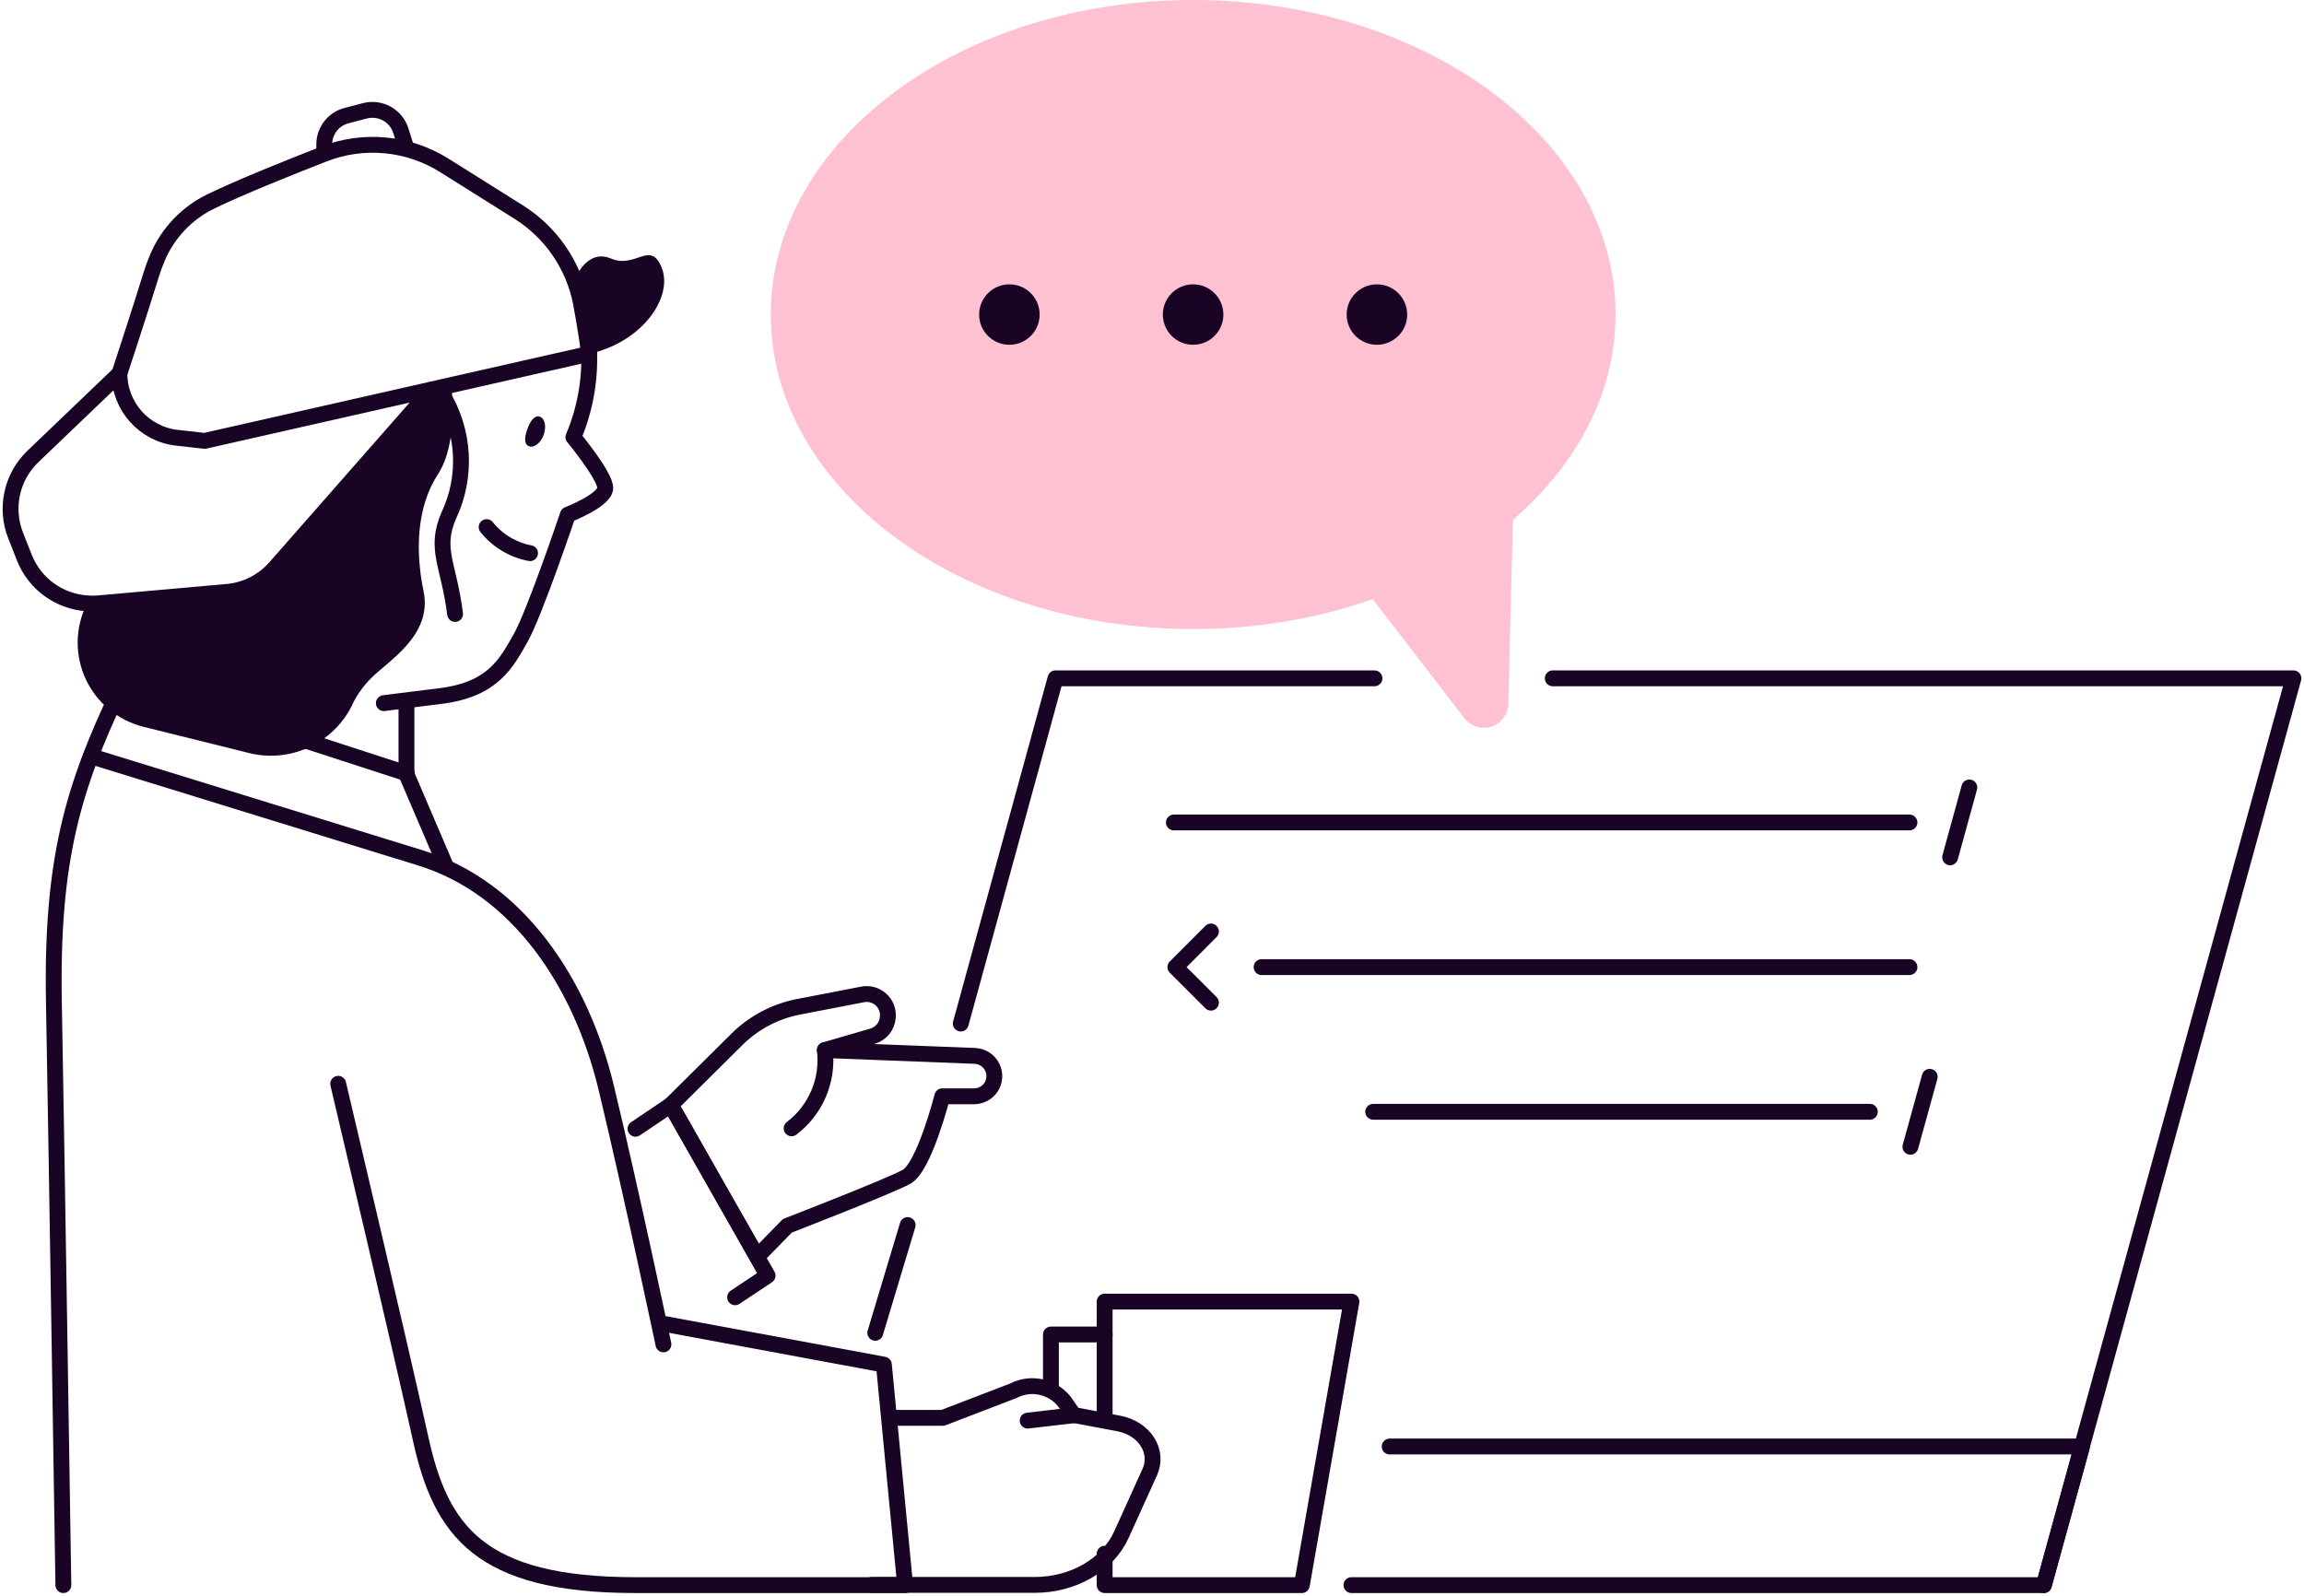
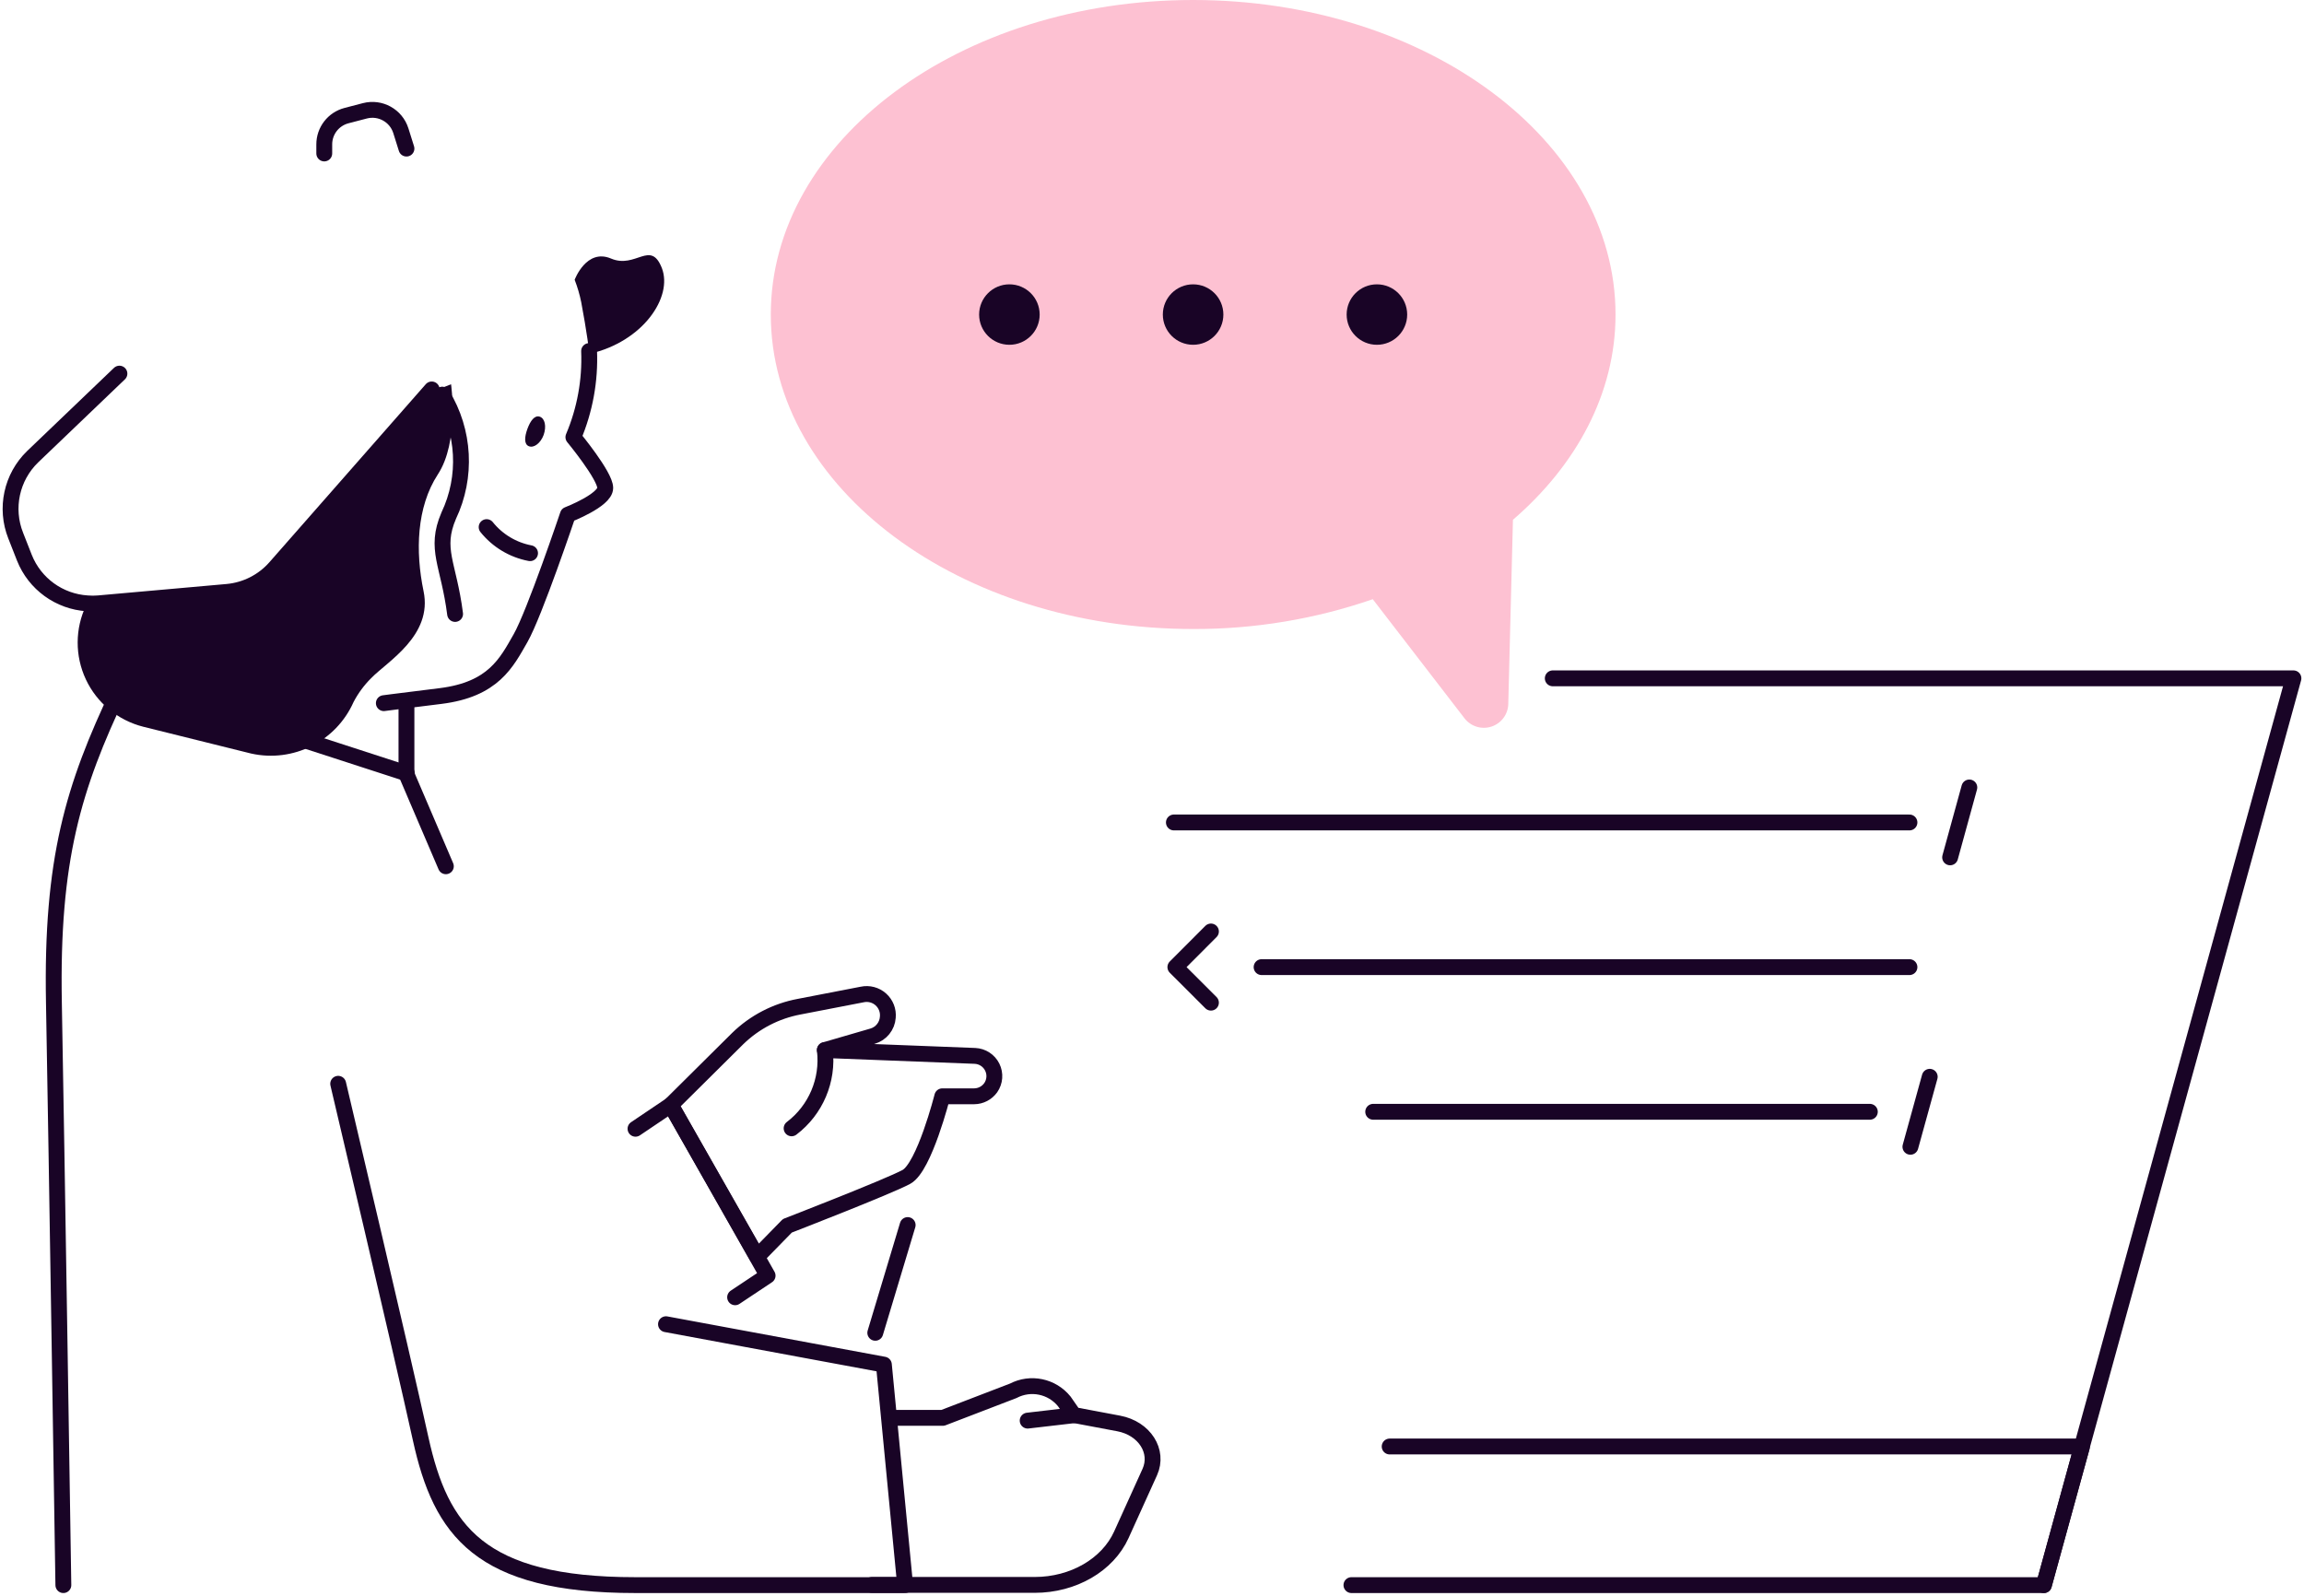
<svg xmlns="http://www.w3.org/2000/svg" width="218px" height="151px" viewBox="0 0 218 151" version="1.1">
  <title>Tech For Good France</title>
  <g id="Symbols" stroke="none" stroke-width="1" fill="none" fill-rule="evenodd">
    <g id="Communautés" transform="translate(-484, -559)">
      <g id="Tech-For-Good-France" transform="translate(485, 559)">
-         <polyline id="Path" stroke="#190426" stroke-width="1.5" stroke-linecap="round" stroke-linejoin="round" points="103.52 134.173 103.52 123.173 126.87 123.173 122.178 150 103.52 150 103.52 147.029" />
        <path d="M54.74,33.22 C54.851,36.012 54.343,38.795 53.253,41.369 C53.253,41.369 56.267,45.012 56.267,46.176 C56.267,47.34 52.73,48.705 52.73,48.705 C52.73,48.705 49.565,58.099 48.249,60.397 C46.933,62.696 45.697,65.245 40.673,65.867 C35.65,66.489 35.318,66.54 35.318,66.54" id="Path" stroke="#190426" stroke-width="1.5" stroke-linecap="round" stroke-linejoin="round" />
-         <path d="M61.773,127.218 C61.773,127.218 58.759,112.906 56.367,102.961 C53.976,93.015 48.008,84.012 38.744,81.172 L7.597,71.558" id="Path" stroke="#190426" stroke-width="1.5" stroke-linecap="round" stroke-linejoin="round" />
        <line x1="37.498" y1="73.193" x2="12.732" y2="65.155" id="Path" stroke="#190426" stroke-width="1.5" stroke-linecap="round" stroke-linejoin="round" />
        <path d="M10.27,65.375 C5.93,74.498 3.85,81.353 4.101,94.862 C4.352,108.37 4.995,150 4.995,150" id="Path" stroke="#190426" stroke-width="1.5" stroke-linecap="round" stroke-linejoin="round" />
        <path d="M30.998,102.559 C30.998,102.559 36.896,127.509 38.805,136.17 C40.714,144.831 44.361,150 59.1,150 L84.641,150 L82.631,129.135 L62.014,125.311" id="Path" stroke="#190426" stroke-width="1.5" stroke-linecap="round" stroke-linejoin="round" />
        <path d="M50.439,41.158 C50.158,41.921 49.535,42.413 49.053,42.232 C48.571,42.051 48.621,41.359 48.902,40.586 C49.183,39.813 49.595,39.261 50.078,39.432 C50.56,39.603 50.721,40.345 50.439,41.158 Z" id="Path" fill="#190426" fill-rule="nonzero" />
        <path d="M45.044,49.88 C46.076,51.165 47.533,52.041 49.153,52.348" id="Path" stroke="#190426" stroke-width="1.5" stroke-linecap="round" stroke-linejoin="round" />
        <path d="M83.184,134.173 L88.207,134.173 L94.869,131.614 C96.513,130.753 98.537,131.173 99.702,132.617 L100.596,133.902 L104.856,134.705 C107.287,135.167 108.674,137.334 107.79,139.301 L105.097,145.243 C103.801,148.093 100.546,149.98 96.908,149.98 L81.496,149.98" id="Path" stroke="#190426" stroke-width="1.5" stroke-linecap="round" stroke-linejoin="round" />
        <line x1="100.636" y1="133.922" x2="96.235" y2="134.434" id="Path" stroke="#190426" stroke-width="1.5" stroke-linecap="round" stroke-linejoin="round" />
        <polyline id="Path" stroke="#190426" stroke-width="1.5" stroke-linecap="round" stroke-linejoin="round" points="145.92 64.191 216 64.191 195.986 136.883 195.986 136.913 192.389 150" />
-         <polyline id="Path" stroke="#190426" stroke-width="1.5" stroke-linecap="round" stroke-linejoin="round" points="89.905 96.859 98.868 64.191 129.05 64.191" />
        <line x1="81.817" y1="126.124" x2="84.882" y2="115.927" id="Path" stroke="#190426" stroke-width="1.5" stroke-linecap="round" stroke-linejoin="round" />
        <polyline id="Path" stroke="#190426" stroke-width="1.5" stroke-linecap="round" stroke-linejoin="round" points="130.487 136.883 195.986 136.883 195.986 136.913 192.389 150 126.87 150" />
        <line x1="110.071" y1="77.83" x2="179.669" y2="77.83" id="Path" stroke="#190426" stroke-width="1.5" stroke-linecap="round" stroke-linejoin="round" />
        <line x1="118.37" y1="91.519" x2="179.669" y2="91.519" id="Path" stroke="#190426" stroke-width="1.5" stroke-linecap="round" stroke-linejoin="round" />
        <line x1="185.335" y1="74.518" x2="183.517" y2="81.132" id="Path" stroke="#190426" stroke-width="1.5" stroke-linecap="round" stroke-linejoin="round" />
        <line x1="128.929" y1="105.209" x2="175.921" y2="105.209" id="Path" stroke="#190426" stroke-width="1.5" stroke-linecap="round" stroke-linejoin="round" />
        <line x1="181.588" y1="101.897" x2="179.759" y2="108.521" id="Path" stroke="#190426" stroke-width="1.5" stroke-linecap="round" stroke-linejoin="round" />
        <polyline id="Path" stroke="#190426" stroke-width="1.5" stroke-linecap="round" stroke-linejoin="round" points="113.577 88.147 110.211 91.519 113.577 94.882" />
        <path d="M151.858,29.767 C151.858,13.328 133.963,0 111.889,0 C89.815,0 71.931,13.328 71.931,29.767 C71.931,46.206 89.825,59.524 111.889,59.524 C117.674,59.544 123.421,58.591 128.889,56.704 L137.57,67.975 C138.168,68.748 139.189,69.062 140.119,68.758 C141.049,68.453 141.686,67.597 141.71,66.62 L142.152,49.187 C148.18,43.988 151.858,37.194 151.858,29.767 Z" id="Path" fill="#FDC1D2" fill-rule="nonzero" />
        <ellipse id="Oval" fill="#190426" fill-rule="nonzero" cx="129.281" cy="29.767" rx="2.864" ry="2.86" />
        <ellipse id="Oval" fill="#190426" fill-rule="nonzero" cx="111.889" cy="29.767" rx="2.864" ry="2.86" />
        <ellipse id="Oval" fill="#190426" fill-rule="nonzero" cx="94.507" cy="29.767" rx="2.864" ry="2.86" />
-         <polyline id="Path" stroke="#190426" stroke-width="1.5" stroke-linecap="round" stroke-linejoin="round" points="103.52 126.285 98.436 126.285 98.436 131.182" />
        <path d="M62.466,104.566 L68.806,98.274 C70.403,96.721 72.423,95.673 74.613,95.263 L80.582,94.109 C81.209,93.974 81.862,94.147 82.341,94.574 C82.819,95 83.065,95.629 83.003,96.267 L83.003,96.267 C82.945,97.103 82.372,97.816 81.566,98.053 L77.045,99.368 L91.252,99.92 C91.95,99.952 92.576,100.36 92.885,100.987 C93.195,101.613 93.139,102.358 92.739,102.931 L92.739,102.931 C92.377,103.437 91.794,103.74 91.171,103.743 L88.157,103.743 C88.157,103.743 86.459,110.448 84.761,111.371 C83.063,112.294 73.498,115.998 73.498,115.998 L70.645,118.918 L62.466,104.566 Z" id="Path" stroke="#190426" stroke-width="1.5" stroke-linecap="round" stroke-linejoin="round" />
        <path d="M77.045,99.368 C77.385,102.219 76.189,105.037 73.9,106.774" id="Path" stroke="#190426" stroke-width="1.5" stroke-linecap="round" stroke-linejoin="round" />
        <polyline id="Path" stroke="#190426" stroke-width="1.5" stroke-linecap="round" stroke-linejoin="round" points="68.555 122.762 71.629 120.715 62.466 104.566 59.13 106.815" />
-         <path d="M10.3,35.347 L10.3,35.347 C10.302,38.467 12.652,41.086 15.756,41.429 L18.368,41.72 L54.74,33.481 C54.74,33.481 54.458,31.232 53.956,28.603 C53.255,25.081 51.138,22 48.098,20.082 L41.065,15.666 C37.647,13.511 33.407,13.105 29.641,14.572 C26.014,15.988 21.603,17.774 18.951,19.059 C16.702,20.152 14.92,22.014 13.927,24.308 C13.685,24.871 13.474,25.447 13.294,26.034 C12.179,29.637 10.3,35.347 10.3,35.347 Z" id="Path" stroke="#190426" stroke-width="1.5" stroke-linecap="round" stroke-linejoin="round" />
        <path d="M10.3,35.357 L2.091,43.216 C0.093,45.151 -0.541,48.098 0.484,50.682 L1.308,52.78 C2.287,55.247 4.604,56.929 7.256,57.096 C7.607,57.126 7.96,57.126 8.311,57.096 L20.498,56.012 C22.255,55.853 23.885,55.027 25.05,53.703 L39.337,37.435 L39.849,36.853" id="Path" stroke="#190426" stroke-width="1.5" stroke-linecap="round" stroke-linejoin="round" />
        <path d="M40.422,44.902 C38.413,47.993 38.292,52.168 39.076,55.941 C39.96,60.157 35.63,62.605 34.112,64.181 C33.448,64.842 32.889,65.6 32.455,66.429 C30.8,70.156 26.742,72.197 22.759,71.307 L12.541,68.768 C10.155,68.161 8.166,66.518 7.123,64.29 C6.08,62.062 6.092,59.484 7.155,57.266 L7.246,57.096 C7.58,57.123 7.916,57.123 8.25,57.096 L20.307,56.022 C22.049,55.86 23.662,55.033 24.809,53.713 L39.005,37.435 L41.678,36.361 C41.678,36.361 42.462,41.811 40.422,44.902 Z" id="Path" fill="#190426" fill-rule="nonzero" />
        <path d="M40.844,37.344 C42.971,40.813 43.202,45.12 41.457,48.796 C40.091,51.987 41.457,53.352 42.06,58.099" id="Path" stroke="#190426" stroke-width="1.5" stroke-linecap="round" />
        <path d="M61.622,25.361 C60.557,22.662 59.161,25.462 56.819,24.468 C54.478,23.475 53.373,26.475 53.373,26.475 L53.373,26.475 C53.641,27.165 53.85,27.877 53.996,28.603 C54.499,31.232 54.78,33.481 54.78,33.481 C59.834,32.336 62.687,28.111 61.622,25.361 Z" id="Path" fill="#190426" fill-rule="nonzero" />
        <path d="M29.681,14.522 L29.681,13.669 C29.677,12.384 30.546,11.261 31.791,10.939 L33.52,10.488 C34.974,10.108 36.472,10.933 36.926,12.365 L37.458,14.061" id="Path" stroke="#190426" stroke-width="1.5" stroke-linecap="round" stroke-linejoin="round" />
        <polyline id="Path" stroke="#190426" stroke-width="1.5" stroke-linecap="round" stroke-linejoin="round" points="37.458 66.54 37.458 73.264 41.186 81.975" />
      </g>
    </g>
  </g>
</svg>